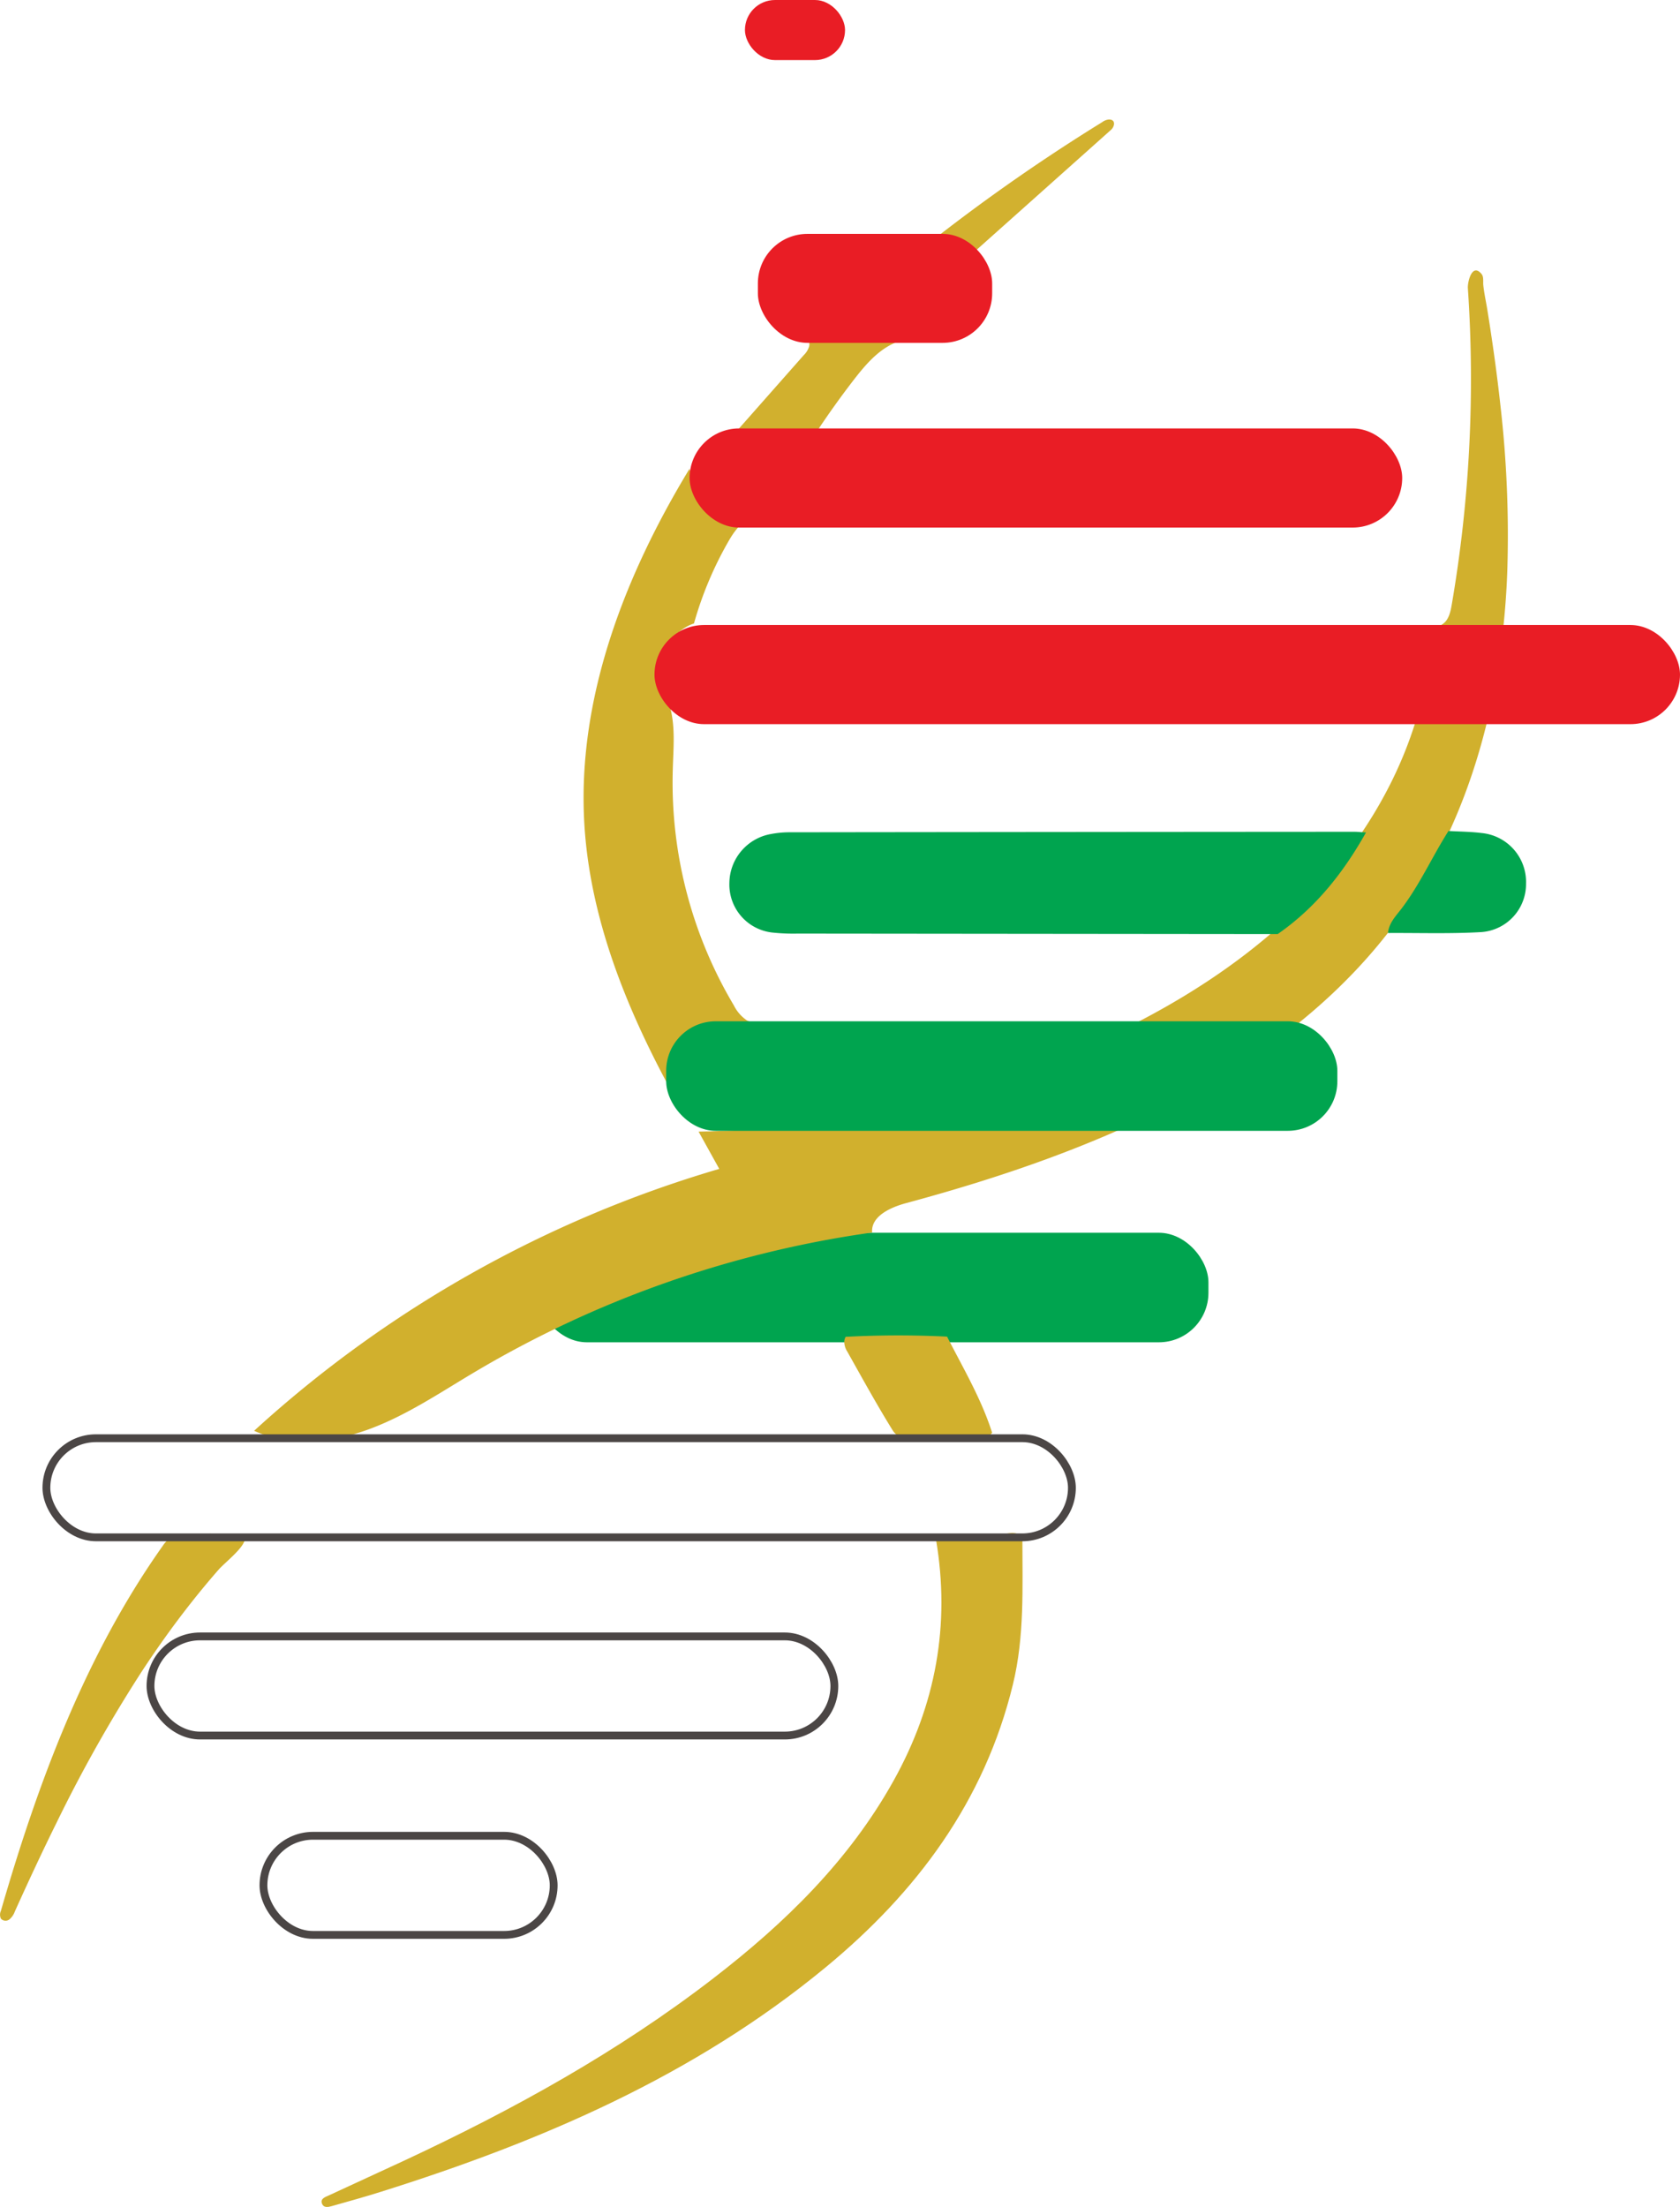
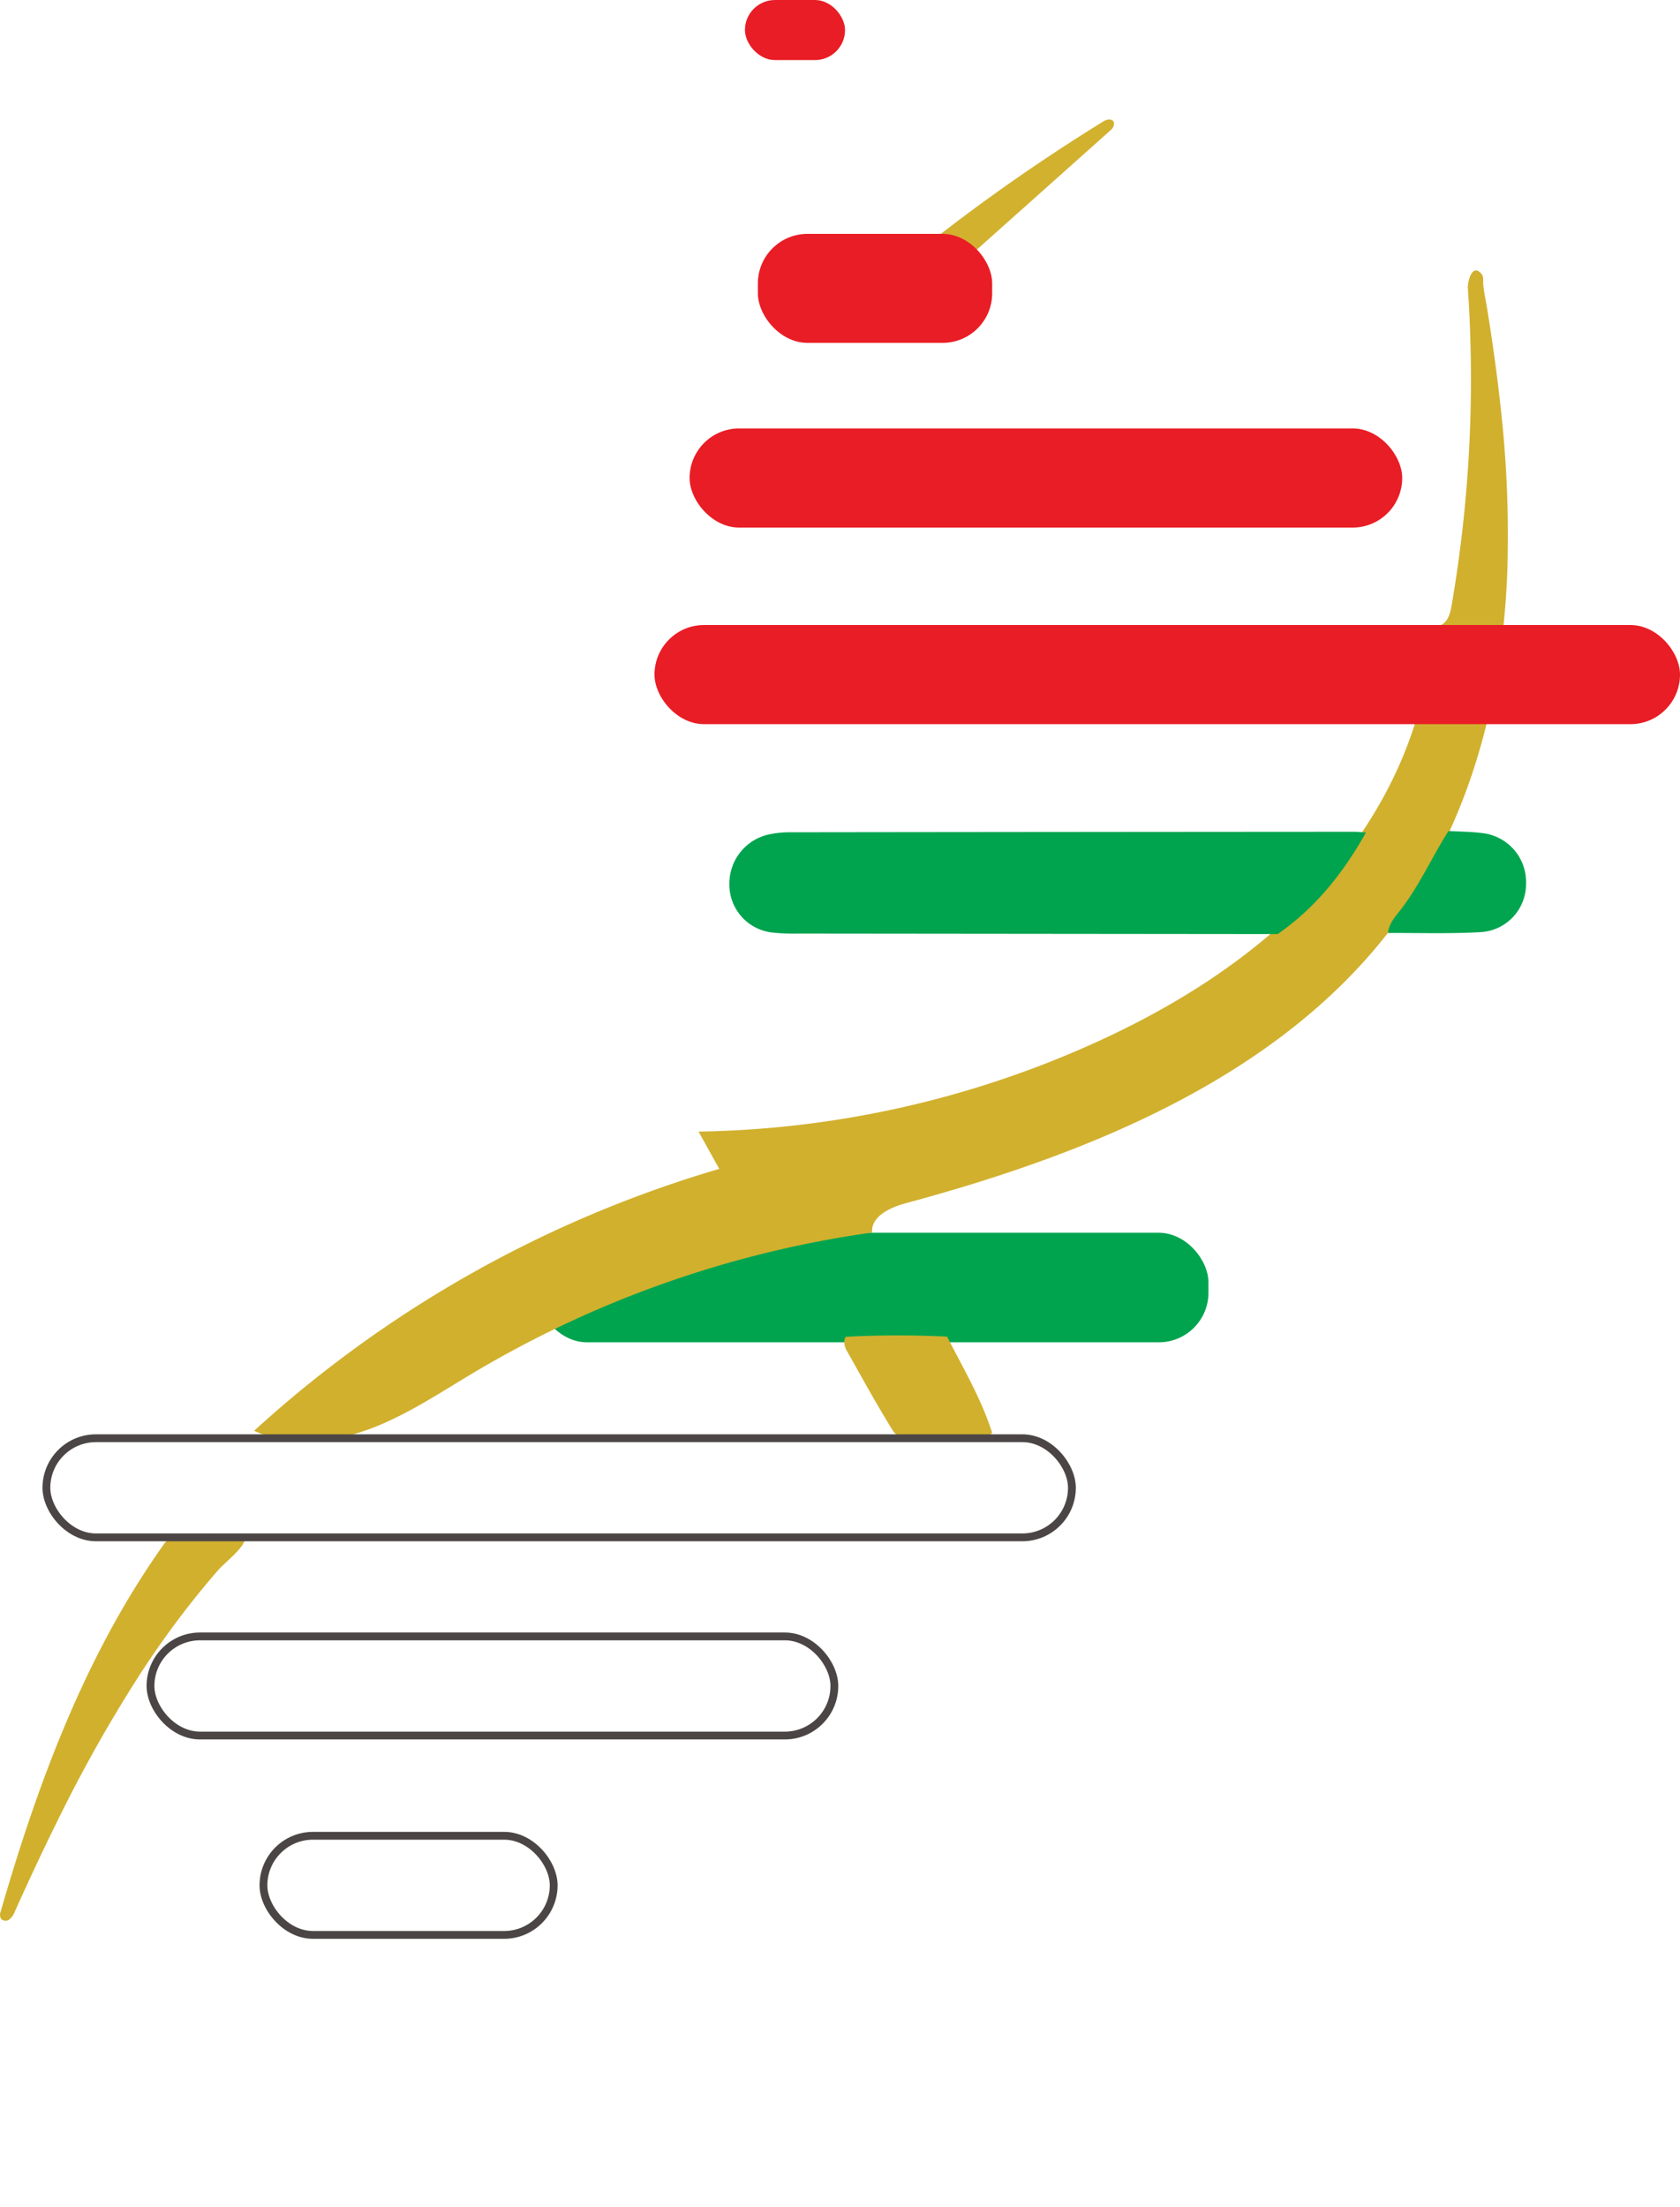
<svg xmlns="http://www.w3.org/2000/svg" id="Layer_1" data-name="Layer 1" viewBox="0 0 429.8 564.57">
  <defs>
    <style>.cls-1{fill:#00a44f;}.cls-2{fill:#d1b02d;}.cls-3{fill:#01a54f;}.cls-4{fill:#d1b02e;}.cls-5{fill:#d2b12f;}.cls-6,.cls-7{fill:none;}.cls-7{stroke:#4b4645;stroke-miterlimit:10;stroke-width:2px;}.cls-8{fill:#e91d25;}</style>
  </defs>
  <rect class="cls-1" x="137.45" y="315.36" width="171.71" height="28.02" rx="12.68" />
  <path class="cls-2" d="M-2189.7,2177.22q-.12,3.32-.35,6.61c-1.89,27.5-9.27,55.06-24.57,78-28.4,42.56-79.51,63.58-128.92,76.9-4,1.08-9,3.36-8.65,7.51a273.46,273.46,0,0,0-102.19,36c-8.64,5.15-17.07,10.83-26.51,14.31s-20.25,4.55-29.41.41a302.82,302.82,0,0,1,119-67l-5.29-9.54a255.48,255.48,0,0,0,101.42-22.73c21-9.51,40.82-22.06,56.48-38.93s26.91-38.34,29.21-61.24a2.69,2.69,0,0,0-.41-2.13,2.7,2.7,0,0,0-2-.56l-170.5-1.7,171.65-1.59c1.63,0,3.39-.07,4.68-1.07,1.44-1.12,1.85-3.08,2.16-4.88a341.48,341.48,0,0,0,4.12-80.9c-.11-1.69,1.11-6.6,3.51-3.64.6.73.34,2,.44,2.88.22,2,.65,4,1,6.07,1.32,8.19,2.48,16.42,3.38,24.68A290.53,290.53,0,0,1-2189.7,2177.22Z" transform="translate(2575.31 -2030.94)" />
-   <path class="cls-2" d="M-2313.75,2424.56c0,12.47.57,25-2.42,37.27-7.27,29.92-24.61,53.16-47.92,72.39-33.6,27.72-72.74,44.52-113.82,57.43-4.12,1.3-8.29,2.45-12.45,3.63-1,.28-2.15.54-2.59-.66s.81-1.64,1.64-2c6.48-3,13-6,19.49-9,27.84-13,54.62-27.79,79-46.59,18.3-14.11,34.7-30.06,46.12-50.56,10.78-19.36,14.56-39.84,10.85-61.7,1.59-1.68,3.67-1,5.55-1.08,4.23-.22,8.48.31,12.7-.45C-2316.21,2423-2314.62,2422.92-2313.75,2424.56Z" transform="translate(2575.31 -2030.94)" />
-   <path class="cls-2" d="M-2310.26,2294.73c.23,1.3-2.28,2.31-4.17,2.31l-67.45-.2c-4.62,0-9.36,0-13.69,1.65s-8.22,5.35-8.81,10.05c-11.16-20.79-20.1-43.39-21.45-67.07-1.83-32,10.38-63.35,26.91-90.59,2,7.58,9.76,13.11,17.42,12.46-3.23-.14-5.62,2.94-7.27,5.78a92.41,92.41,0,0,0-9,21.31c-5.71,1.91-9.49,8.56-8.28,14.59.43,2.15,1.4,4.15,2,6.24,1.61,5.32,1,11,.86,16.57a111.5,111.5,0,0,0,15.62,60.3,10.09,10.09,0,0,0,3.38,3.87,10.18,10.18,0,0,0,5.11.87l56.3-.12c2.89,0,8.44-.9,11,.5C-2310.77,2293.76-2310.34,2294.26-2310.26,2294.73Z" transform="translate(2575.31 -2030.94)" />
  <path class="cls-2" d="M-2512.65,2424.66c-.28,2.31-5.14,6-6.75,7.84q-3.61,4.13-7,8.43c-4.53,5.74-8.78,11.7-12.78,17.82a369.38,369.38,0,0,0-21.63,38.41c-3.72,7.52-7.26,15.13-10.71,22.78a4.66,4.66,0,0,1-1.37,2,1.6,1.6,0,0,1-2.19-.18,2.39,2.39,0,0,1,0-2c9.5-32.88,21.64-65.48,41.43-93.4a6.35,6.35,0,0,1,1.35-1.52,6.05,6.05,0,0,1,2.63-.89C-2524.5,2423.14-2517.64,2422.68-2512.65,2424.66Z" transform="translate(2575.31 -2030.94)" />
  <path class="cls-3" d="M-2220.22,2269.62c.25-2.63,2.09-4.42,3.55-6.35,4.66-6.17,7.8-13.25,11.93-19.75,2.82.16,5.66.17,8.45.52A12.57,12.57,0,0,1-2184.9,2257a12.31,12.31,0,0,1-11.38,12.38C-2204.23,2269.85-2212.24,2269.57-2220.22,2269.62Z" transform="translate(2575.31 -2030.94)" />
  <path class="cls-2" d="M-2321.49,2397.45a2.87,2.87,0,0,1-1.51,1.06h0a11.35,11.35,0,0,1-3,.11c-6.07,0-12.14.12-18.2,0a3.22,3.22,0,0,1-1.19-.33h0a3.13,3.13,0,0,1-1-.74,4.69,4.69,0,0,1-.59-.78h0c-4.07-6.57-7.79-13.36-11.58-20.1a4.71,4.71,0,0,1-.76-2.47,2.73,2.73,0,0,1,.36-1.28,252.19,252.19,0,0,1,25.94-.05C-2328.92,2380.9-2324.27,2388.74-2321.49,2397.45Z" transform="translate(2575.31 -2030.94)" />
-   <path class="cls-4" d="M-2369.34,2117.29c11,2.28,23.41-2.77,34.36-.18-4.2.5-8.17-.13-12.24,1.93s-7.13,5.77-10,9.5q-4.56,5.94-8.74,12.21a5.37,5.37,0,0,1-1.41,1.61,4.6,4.6,0,0,1-2,.53,99.87,99.87,0,0,1-18.94,0l18.64-21.11a5.22,5.22,0,0,0,1.38-2.27C-2368.1,2118.58-2368.52,2117.46-2369.34,2117.29Z" transform="translate(2575.31 -2030.94)" />
  <path class="cls-5" d="M-2326.7,2095.79a1.32,1.32,0,0,1-.81-.21l-8.15-4a478.29,478.29,0,0,1,42.34-29.4,3.4,3.4,0,0,1,1.72-.67c1.82,0,1.46,1.81.53,2.64q-17.49,15.62-35,31.24A1.4,1.4,0,0,1-2326.7,2095.79Z" transform="translate(2575.31 -2030.94)" />
-   <path class="cls-6" d="M-2267.16,2217.83l-133.84-1.94m186.46,2c-1.69,0-3.39-.08-5.08-.08h-47.54l52.39.76c-2.86,8.66-7.13,16.65-11.82,24.44l-.45.76a17.53,17.53,0,0,0-1.78-.11q-72.39,0-144.77.13a25.73,25.73,0,0,0-4.46.44,12.85,12.85,0,0,0-10.68,12.51,12.35,12.35,0,0,0,11,12.7,49.79,49.79,0,0,0,6.47.27l121.63.12a36.51,36.51,0,0,1-4.87,4.09c-11.35,8.72-24.25,14.73-36.88,21.23-6.11-2.09-12.24-1.6-18.39-.13-.09-1.16-1.43-1.23-2.37-1.49a19.63,19.63,0,0,0-5.47-.35H-2379c-3,0-6,.12-7.84-3.1-9.36-16.23-15.75-33.39-16.34-52.34-.22-7.3.07-14.59.25-21.89l1.95,0a10.54,10.54,0,0,1-1.91-1.56,7,7,0,0,0-.6.89c-1.36,2.35-1.14,5.08-1.34,7.67-1.93,23.67,4.29,45.39,15.41,66.1,2.61,4.86,5.57,6.25,10.87,6.19,22.61-.23,45.22,0,67.84.1h1l17.64.24,1.84,0a191.74,191.74,0,0,0,33-18c3.19-2.19,7-3.93,8.87-7.66a6.58,6.58,0,0,0-.64-.56c-2.35-1.78-5.23-1.13-7.88-1.14q-56.46-.09-112.92,0a46.64,46.64,0,0,1-7-.25c-5.58-.85-9.71-5.08-10-10.2a11.43,11.43,0,0,1,8.51-11.51c3.25-1,6.59-.86,9.92-.86q67,0,133.9,0c2.3,0,4.68.35,6.88-.42a6.67,6.67,0,0,0,1.83-1c5.11-8.17,10.13-16.36,12.21-25.95h0Z" transform="translate(2575.31 -2030.94)" />
+   <path class="cls-6" d="M-2267.16,2217.83l-133.84-1.94m186.46,2c-1.69,0-3.39-.08-5.08-.08h-47.54l52.39.76c-2.86,8.66-7.13,16.65-11.82,24.44l-.45.76a17.53,17.53,0,0,0-1.78-.11q-72.39,0-144.77.13a25.73,25.73,0,0,0-4.46.44,12.85,12.85,0,0,0-10.68,12.51,12.35,12.35,0,0,0,11,12.7,49.79,49.79,0,0,0,6.47.27l121.63.12a36.51,36.51,0,0,1-4.87,4.09c-11.35,8.72-24.25,14.73-36.88,21.23-6.11-2.09-12.24-1.6-18.39-.13-.09-1.16-1.43-1.23-2.37-1.49a19.63,19.63,0,0,0-5.47-.35H-2379c-3,0-6,.12-7.84-3.1-9.36-16.23-15.75-33.39-16.34-52.34-.22-7.3.07-14.59.25-21.89l1.95,0a10.54,10.54,0,0,1-1.91-1.56,7,7,0,0,0-.6.89c-1.36,2.35-1.14,5.08-1.34,7.67-1.93,23.67,4.29,45.39,15.41,66.1,2.61,4.86,5.57,6.25,10.87,6.19,22.61-.23,45.22,0,67.84.1h1l17.64.24,1.84,0a191.74,191.74,0,0,0,33-18c3.19-2.19,7-3.93,8.87-7.66a6.58,6.58,0,0,0-.64-.56c-2.35-1.78-5.23-1.13-7.88-1.14q-56.46-.09-112.92,0a46.64,46.64,0,0,1-7-.25c-5.58-.85-9.71-5.08-10-10.2a11.43,11.43,0,0,1,8.51-11.51c3.25-1,6.59-.86,9.92-.86q67,0,133.9,0c2.3,0,4.68.35,6.88-.42a6.67,6.67,0,0,0,1.83-1c5.11-8.17,10.13-16.36,12.21-25.95h0" transform="translate(2575.31 -2030.94)" />
  <path class="cls-1" d="M-2225.84,2243.89c-5.73,10.22-12.84,19.24-22.59,26h-1.18l-121.63-.12a49.79,49.79,0,0,1-6.47-.27,12.35,12.35,0,0,1-11-12.7,12.85,12.85,0,0,1,10.68-12.51,25.73,25.73,0,0,1,4.46-.44q72.39-.09,144.77-.13a17.53,17.53,0,0,1,1.78.11Z" transform="translate(2575.31 -2030.94)" />
  <rect class="cls-7" x="11.87" y="367.92" width="262.36" height="25.36" rx="12.68" />
  <rect class="cls-8" x="167.44" y="159.89" width="262.36" height="25.36" rx="12.68" />
-   <rect class="cls-1" x="170.43" y="261.26" width="171.71" height="28.02" rx="12.68" />
  <rect class="cls-8" x="176.42" y="109.6" width="182.31" height="25.36" rx="12.68" />
  <rect class="cls-8" x="193.89" y="59.83" width="59.94" height="27.88" rx="12.68" />
  <rect class="cls-7" x="38.5" y="418.62" width="174.96" height="25.36" rx="12.68" />
  <rect class="cls-7" x="67.4" y="469.62" width="74.25" height="25.36" rx="12.68" />
  <rect class="cls-8" x="190.58" width="25.61" height="15.37" rx="7.69" />
</svg>